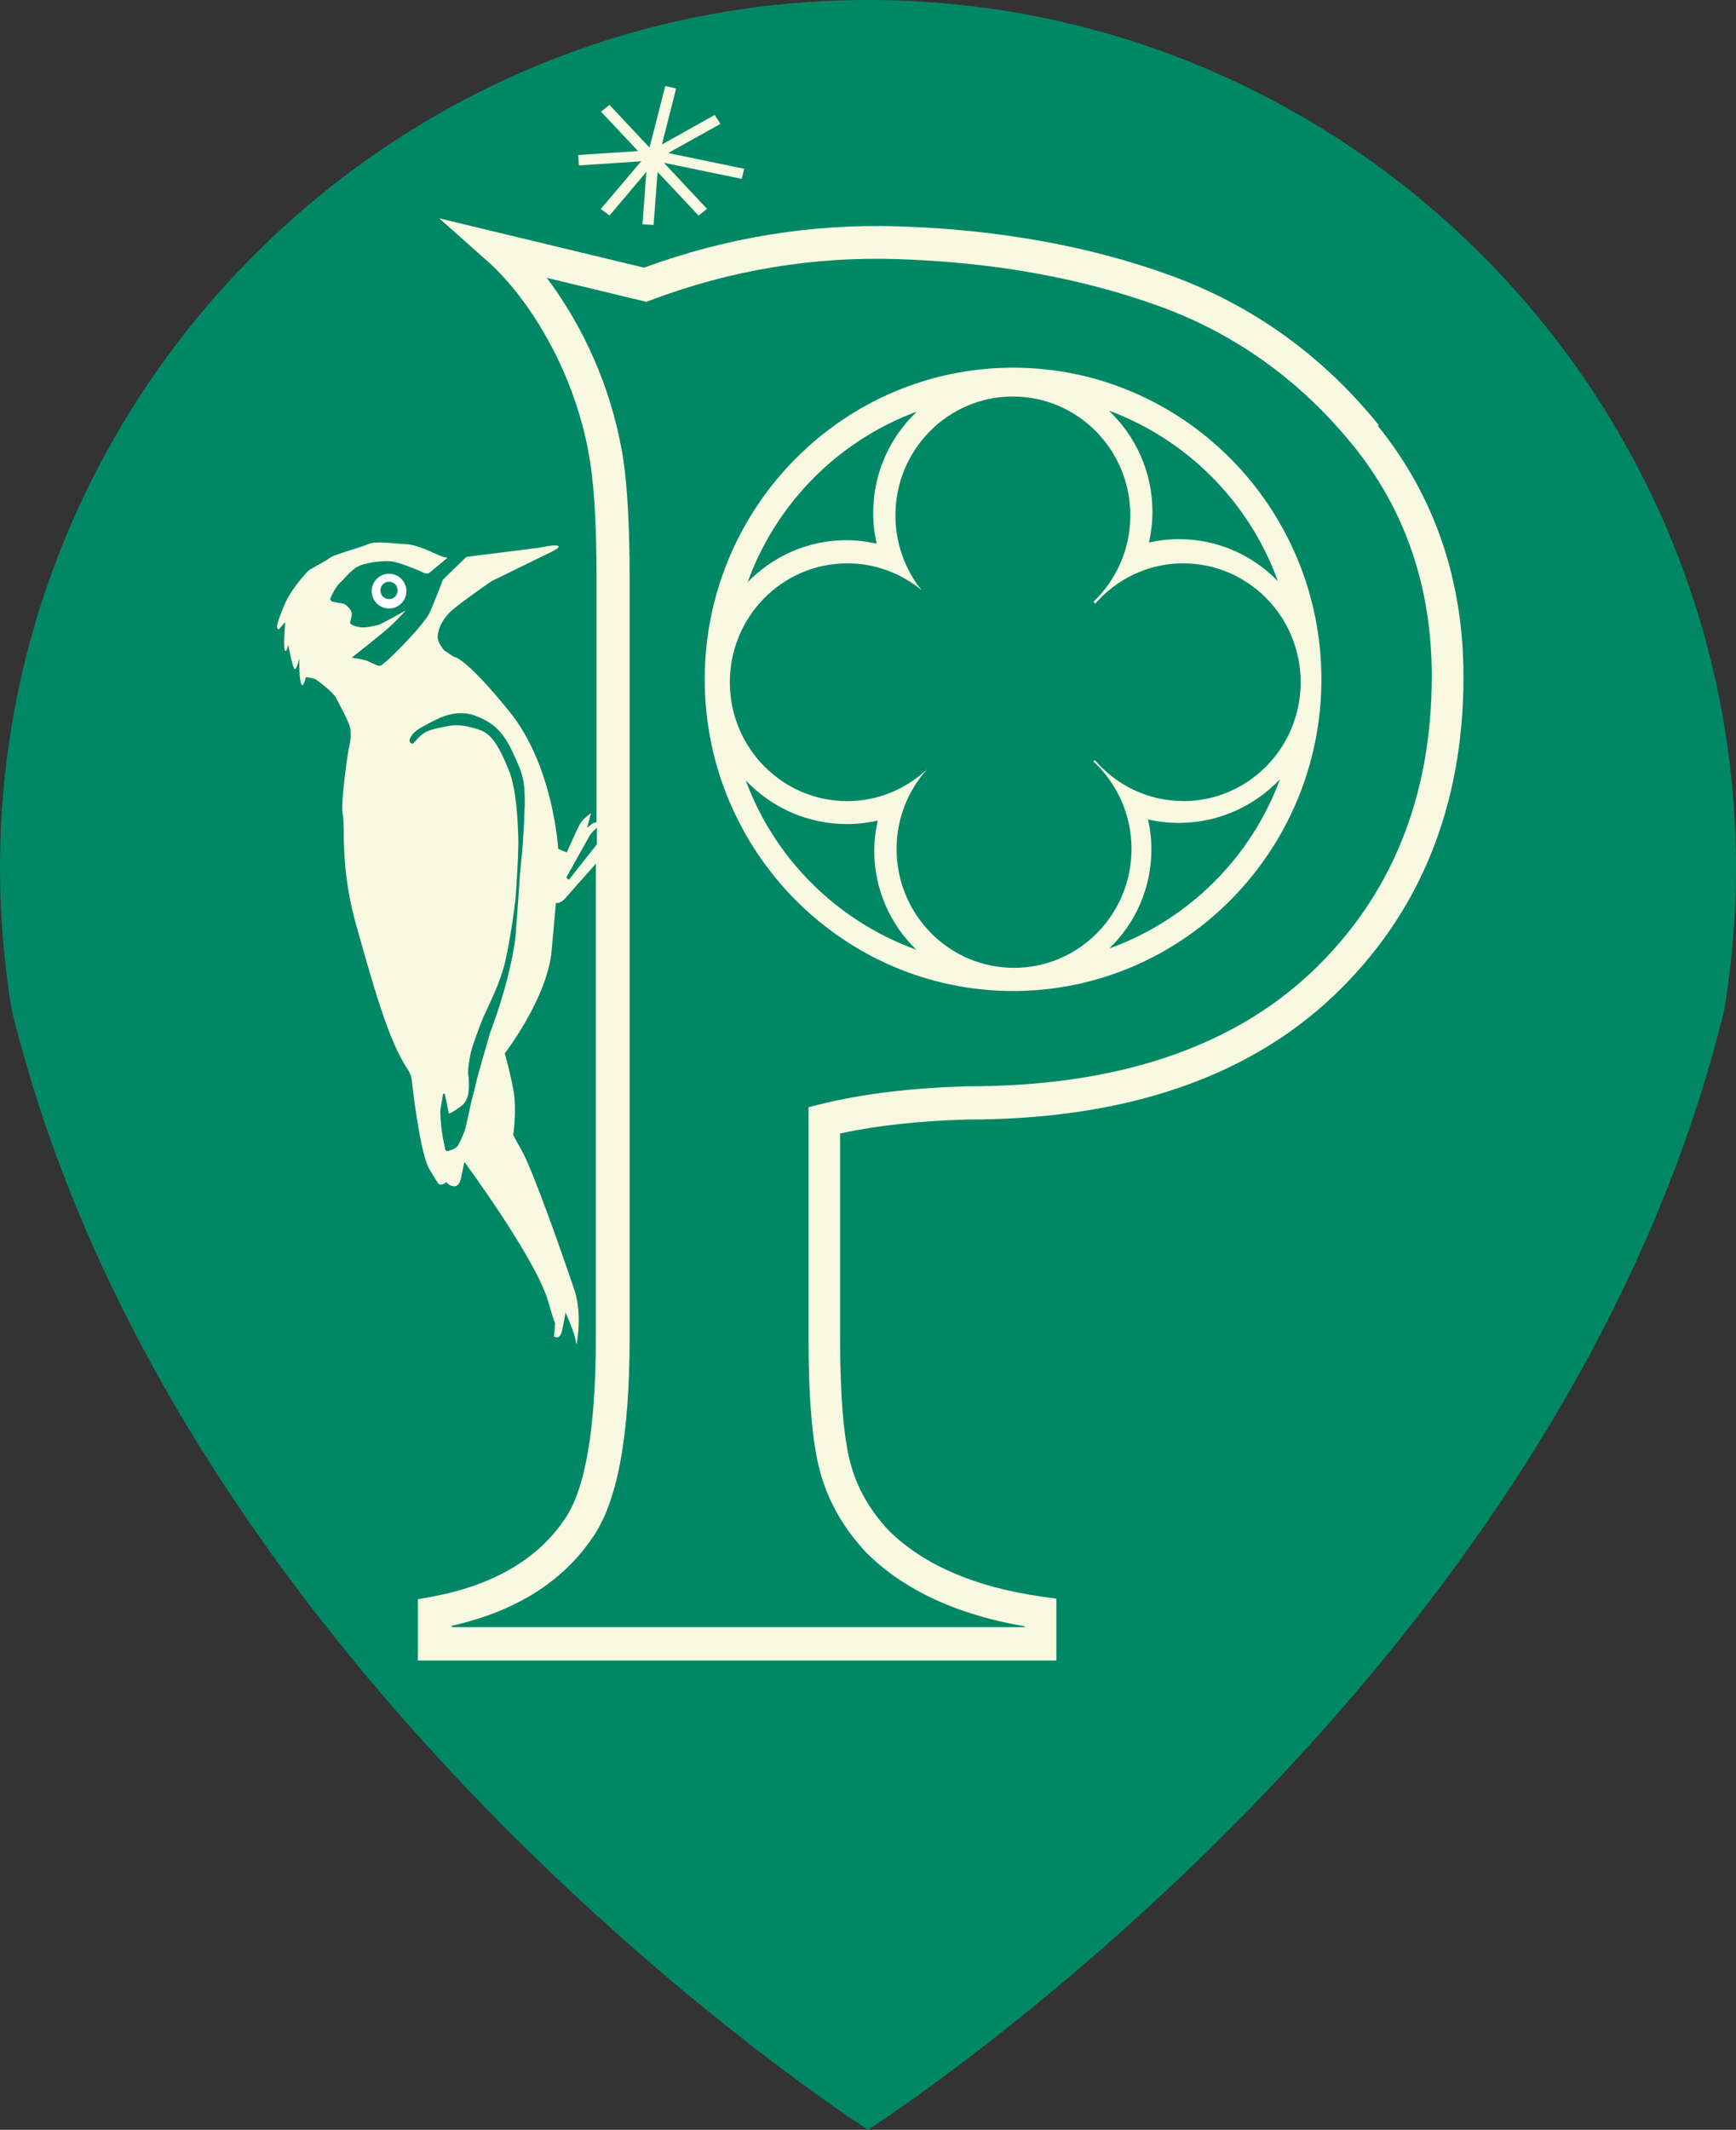
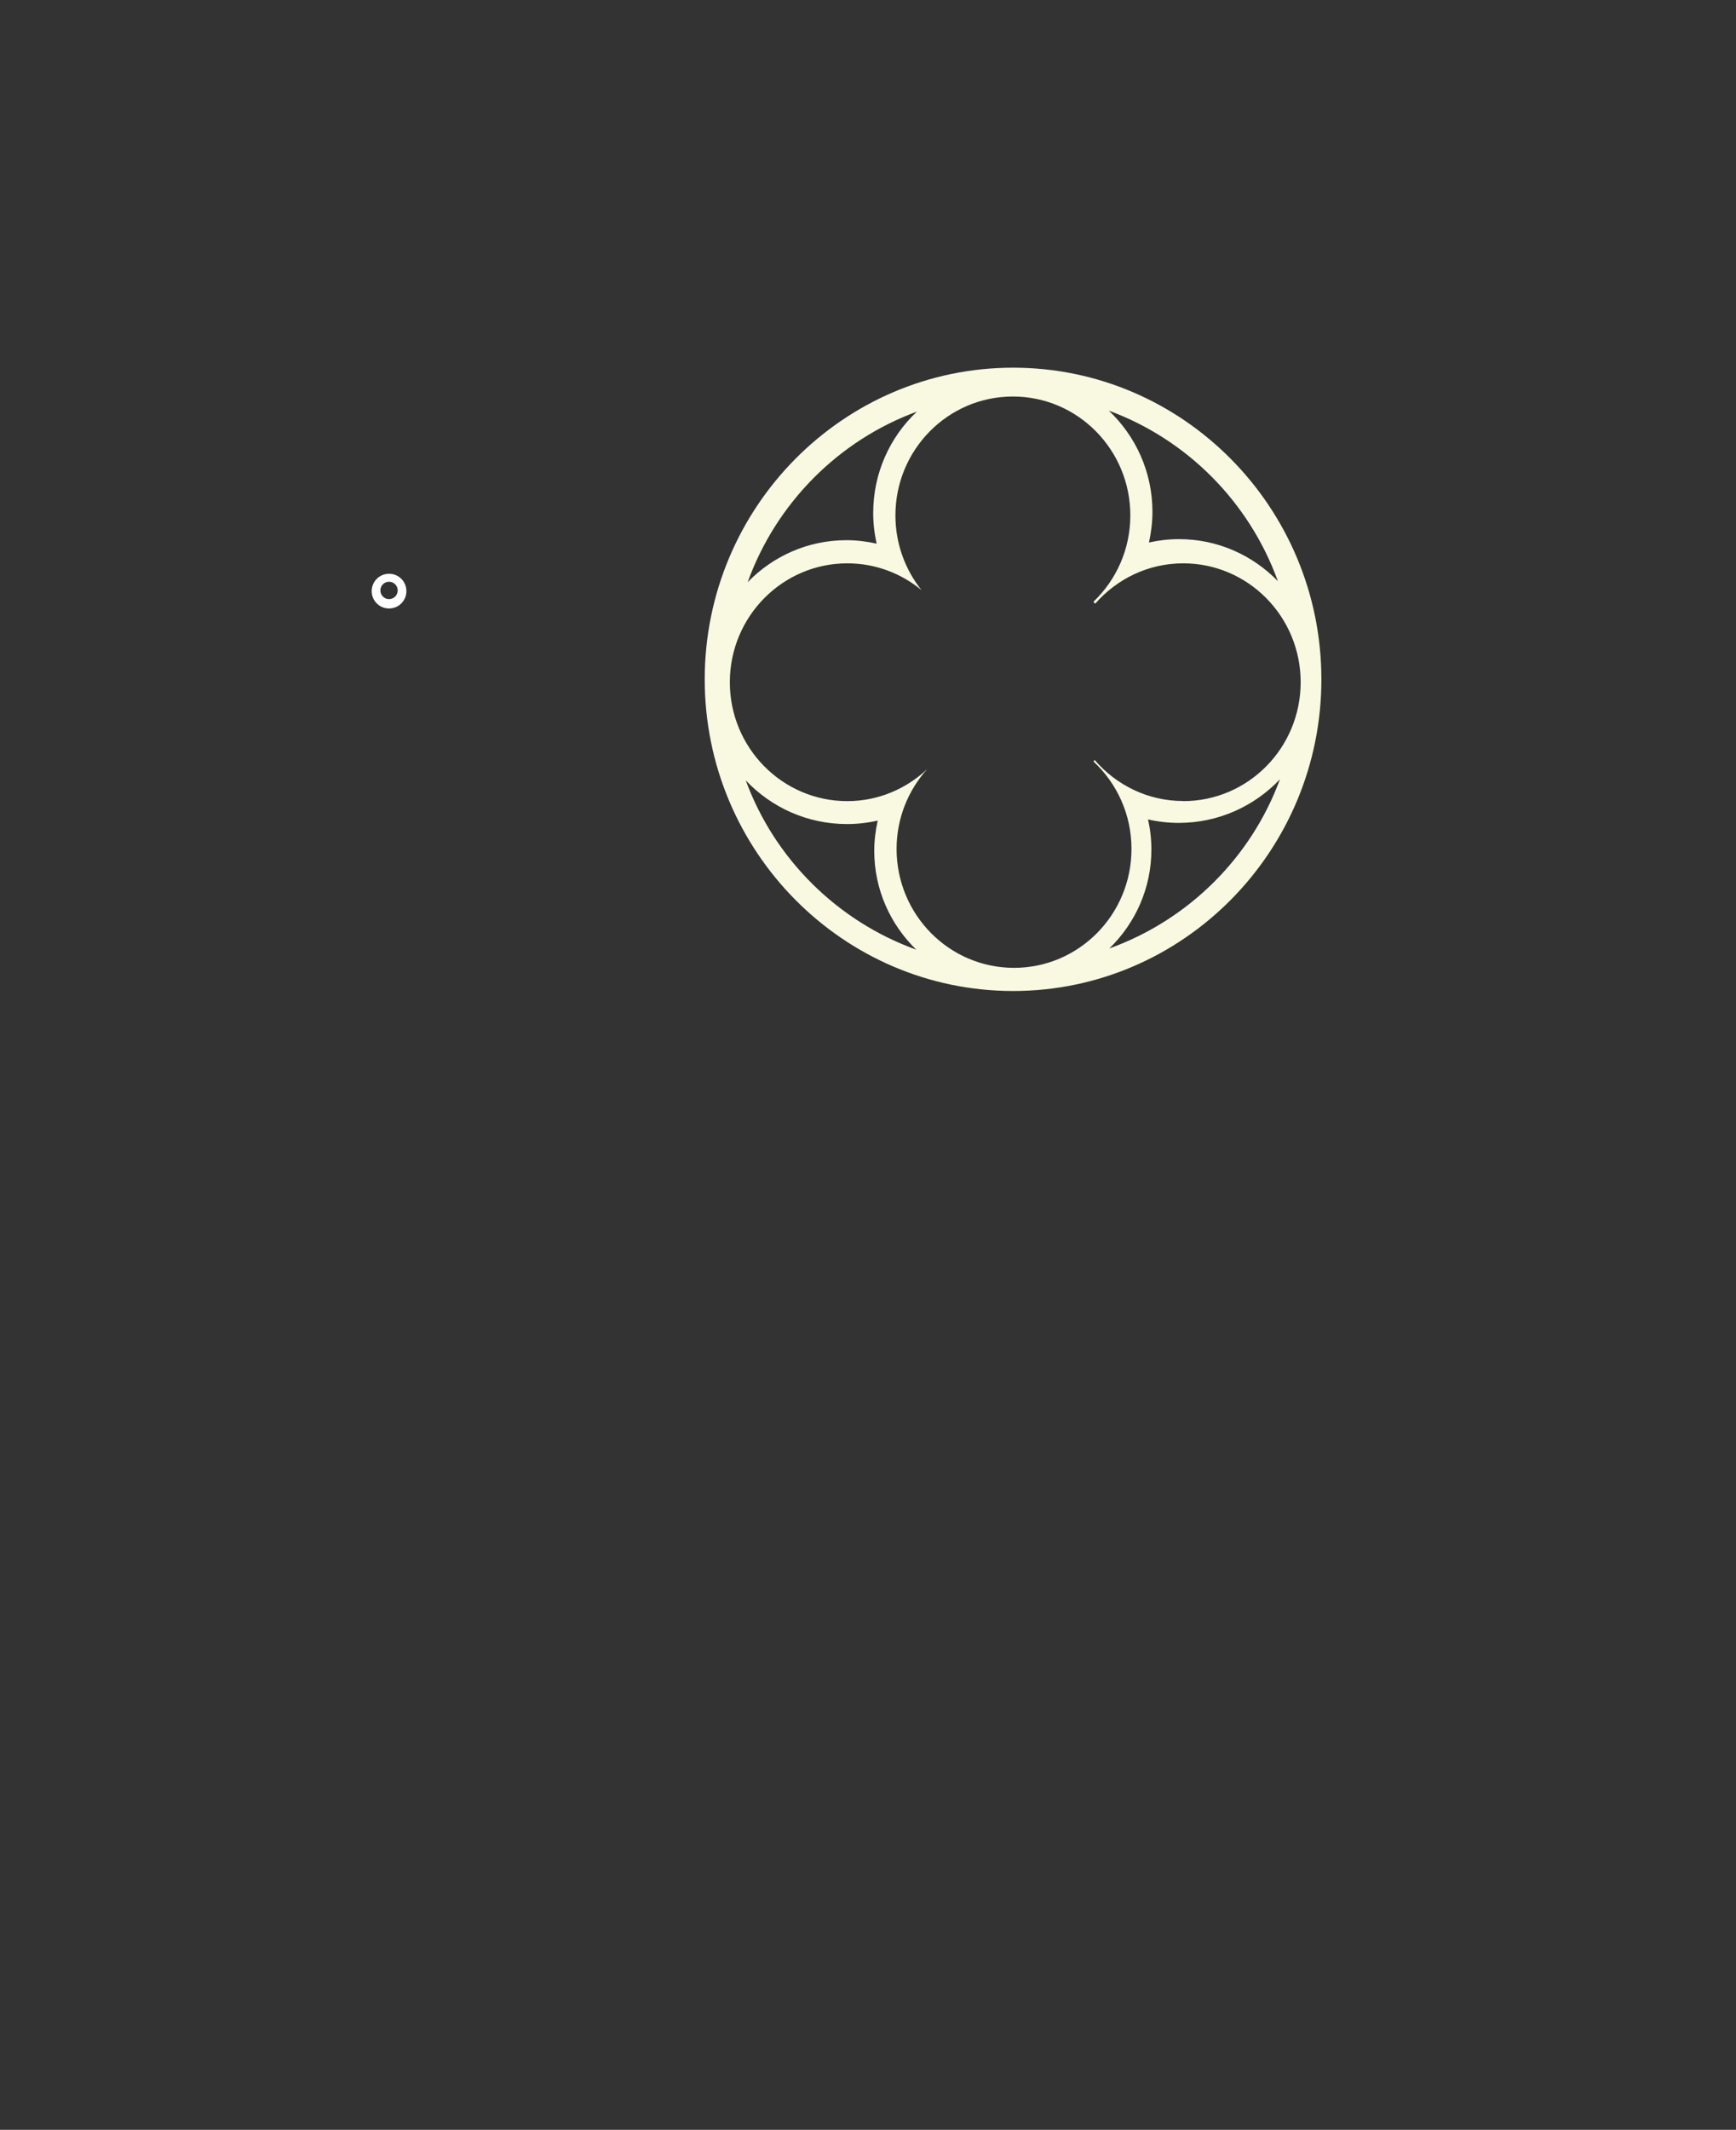
<svg xmlns="http://www.w3.org/2000/svg" id="Calque_2" data-name="Calque 2" viewBox="0 0 150.02 183.97">
  <rect x="0" y="0" width="150.02" height="183.97" fill="#333333" stroke="none" />
  <defs>
    <style> .cls-1 { fill: #fff; } .cls-2 { fill: #f9f9e2; } .cls-3 { fill: #086; } </style>
  </defs>
  <g id="Calque_1-2" data-name="Calque 1">
-     <path class="cls-3" d="M75.01,0c41.36,0,75.01,33.65,75.01,75.01,0,4.06-.34,8.15-1.01,12.21-14.33,58.73-74,96.74-74,96.74,0,0-59.67-38.02-74-96.74-.67-4.06-1.01-8.16-1.01-12.21C0,33.65,33.65,0,75.01,0" />
-     <path class="cls-2" d="M113.34,83.97c-6.92,6.54-16.87,9.86-29.6,9.86-4.91.13-9.22.65-12.8,1.54l-1.07.27v19.84c0,5.33.32,9.12.99,11.61.69,2.56,2.02,4.91,4,7.02,3.24,3.23,7.85,5.37,13.7,6.37v.07h-49.52v-.12c5.45-1.22,9.53-3.76,12.11-7.54,2.19-3.05,3.26-8.75,3.26-17.41V49.92c0-4.39-.19-7.87-.56-10.32-.05-.32-.1-.63-.17-.96l-.03-.15c-.02-.11-.04-.23-.07-.34l-.04-.22c-1.18-5.72-3.73-10.54-6.29-13.93l8.6,2.07.41-.15c6.84-2.58,14-3.77,21.26-3.54,8.28.26,15.89,1.62,22.61,4.05,6.62,2.39,12.28,6.46,16.82,12.07,4.5,5.56,6.78,12.25,6.78,19.9,0,10.45-3.5,19.05-10.39,25.57M49.2,75.94c-.08.11-.26-.15-.26-.15,0,0,1.86-3.34,2.01-3.6.1-.18.4-.49.63-.69v1.43c-1.07,1.35-2.33,2.95-2.37,3.02M45.33,69.77c-.03,2.47-.39,5.63-.39,5.63,0,0-.28,4.22-.33,4.63-.05.41.02,1.05-.53,3.5-.66,2.94-1.72,5.66-1.72,5.66,0,0-1.14,3.91-1.19,4.22-.06.3-.3,1.22-.41,1.64-.11.41-.47,2.22-.58,2.55-.11.33-.33.83-.47,1.08-.14.25-.09.41-.72.66-.64.25-.47-.05-.64-.69-.17-.64-.36-2.47-.28-2.86.08-.39.22-1.3.22-1.3l.14-.03s.11.47.19.89c.08.41.17.86.17.86,0,0,.42-.19.67-.39.25-.2.69-.36.92-1,.22-.64.14-1.69.08-2.05-.05-.36.11-1.3.22-1.83.11-.53.75-2.27,1.08-3.05.33-.78,1.19-2.39,1.72-4.16.53-1.78,1-5.5,1.06-5.99.05-.5.3-4.25.25-5.47-.06-1.22-.11-4.05-.86-5.85-.75-1.8-1.39-3-2.44-3.36-1.06-.36-1.91-.5-2.69-.36-.78.14-1.72.33-2.14.61-.42.28-.58.5-.72.66-.14.17-.25.31-.39.25-.14-.06-.16-.25-.16-.25,0,0,.03-.44.67-.92.32-.23,1.75-.97,1.97-1.05.22-.08,1.56-.72,3-.19,1.44.53,2.39,1.25,3.27,3.16.88,1.91,1.08,2.33,1.05,4.8M119.15,36.72c-4.87-6.02-10.95-10.38-18.06-12.95-7-2.54-14.91-3.95-23.49-4.22-7.5-.23-14.87.97-21.94,3.57l-17.7-4.26,4.23,3.76c2.98,2.65,7.02,8.4,8.57,15.93.01.08.03.15.04.22.02.07.03.15.04.24l.03.17c.05.29.1.57.15.86.35,2.32.53,5.64.53,9.9v21.09c-.14,0-.29.05-.44.17l-.37.3.33-1.26s-.71.48-.97.96c-.26.49-1.12,2.42-1.12,2.42,0,0-.22-.08-.41-.15-.19-.07-.34-.15-.34-.15,0,0-.37-7.14-4.24-11.9-3.87-4.76-4.76-4.68-4.76-4.68l-.85-.56s-.56-.67-.56-1.12.22-1.53,1.41-2.49c1.19-.97,3.27-2.38,3.27-2.38l5.17-2.53s.89-.41.52-.52c-.37-.11-1.63.18-1.63.18l-6.25.78-2.04,1.97s-.67,1.82-1.15,2.86c-.48,1.04-3.35,3.9-3.72,4.17-.37.26-.41.44-.67.41-.26-.04-.78-.37-1.15-.48-.37-.11-1.19-.22-1.19-.22,0,0,2.71-2.12,3.42-2.79.71-.67,1.26-1.3,1.26-1.3,0,0-2.15,1.23-2.42,1.27-.26.04-.93.26-1.49.19-.56-.07-.78-.22-.89-.33-.11-.11.33-.74,0-1.19-.34-.44-.52-.52-.82-.56-.3-.04-.78-.15-.78-.15l-.15-.19s.37-.97.89-1.45c.52-.48,1.04-1.26,1.86-1.52.82-.26,1.93-.37,2.56-.3.63.07,2.08.67,2.34.78.26.11.71.41.96.19.26-.22,1.56-1.3,1.56-1.3,0,0-.22.04-.74-.19-.52-.22-1.9-.93-2.9-.97-1-.04-2.6-.3-3.24,0-.63.3-2.94.89-3.31,1.19-.37.3-1.67.93-1.89,1.15-.22.23-1.49,1.56-2.08,3.01-.59,1.45-.59,1.67-.59,1.82s.15.19.15.19l.56-.63s-.18,2.08-.04,2.42c.15.33.29-.48.29-.48,0,0,.34,1.79.52,2.08.18.3.45-.89.45-.89,0,0-.04,1.67.15,2.19.19.52.41-.56.41-.56,0,0,.6.07.82.18.22.11,1.56,1.15,1.78,1.6.22.45,1.23,2.19,1.26,2.79.04.6,0,.97-.11,1.38-.11.41-.78,5.05-.56,5.91.22.85-.26,4.53,1.15,9.52,1.41,4.98,2.79,10.11,4.53,12.6,0,0,.22.41.26.67,0,0,.71,6.54,1.56,7.88.85,1.34.7,1.26.96,1.3.26.04.48-.22.48-.22,0,0,.26.37.71.37s.56-.67.6-.85c.04-.18.26-1.26.26-1.26,0,0,6.21,8.4,7.25,12.08.33,1.16.51,1.7.6,1.92-.02.03-.04.12-.04.31-.02.5-.05.69-.09.75.18.12.55.27.72-.49.22-1,.3-1.56.3-1.56,0,0,.78,1.75.85,2.3.08.56.11.41.11.41,0,0,.52-2.53-.19-4.65-.71-2.12-3.53-10.26-4.57-12.08-.99-1.73-.71-1.38-.71-1.38,0,0,.32-2.15,0-3.86-.34-1.78-.74-3.12-.74-3.12,0,0,3.68-4.76,4.05-8.88l.37-4.12s.37.11.82-.41c.27-.32,1.59-1.81,2.63-2.97v40.91c0,7.94-.92,13.24-2.75,15.79-2.34,3.42-6.2,5.65-11.47,6.62l-1.16.21v5.29h55.18v-5.34l-1.22-.17c-5.81-.82-10.29-2.76-13.28-5.73-1.62-1.73-2.73-3.68-3.29-5.78-.6-2.21-.9-5.87-.9-10.88v-17.62c3.16-.69,6.89-1.1,11.08-1.21,13.45,0,24.05-3.58,31.51-10.63,7.48-7.08,11.28-16.37,11.28-27.62,0-8.31-2.49-15.6-7.41-21.68" />
    <path class="cls-2" d="M101.89,46.57c-.88,0-1.75.1-2.6.29.19-.87.3-1.76.3-2.65,0-3.44-1.45-6.55-3.77-8.74,6.77,2.49,12.15,7.91,14.61,14.73-2.17-2.24-5.2-3.63-8.54-3.63M102.25,69.19c-3.06,0-5.79-1.38-7.65-3.54-.04.04-.07.08-.11.12,2.02,1.88,3.29,4.56,3.29,7.56,0,5.67-4.54,10.27-10.15,10.27s-10.15-4.6-10.15-10.27c0-2.66,1.01-5.07,2.64-6.89-1.81,1.7-4.23,2.76-6.9,2.76-5.6,0-10.15-4.6-10.15-10.27s4.55-10.27,10.15-10.27c2.44,0,4.67.87,6.42,2.32-1.41-1.76-2.26-4.01-2.26-6.46,0-5.67,4.54-10.27,10.15-10.27s10.15,4.6,10.15,10.27c0,2.94-1.23,5.59-3.19,7.46.05.05.1.11.15.17,1.86-2.13,4.57-3.49,7.61-3.49,5.61,0,10.15,4.6,10.15,10.27s-4.54,10.27-10.15,10.27M95.87,81.92c2.24-2.17,3.63-5.2,3.63-8.54,0-.88-.1-1.75-.29-2.6.87.2,1.76.3,2.65.3,3.45,0,6.55-1.45,8.75-3.77-2.49,6.77-7.91,12.15-14.73,14.61M64.45,67.41c2.19,2.32,5.3,3.77,8.74,3.77.89,0,1.78-.1,2.66-.3-.19.86-.3,1.73-.3,2.61,0,3.34,1.39,6.37,3.63,8.54-6.82-2.46-12.24-7.84-14.73-14.61M79.22,35.57c-2.32,2.19-3.76,5.3-3.76,8.74,0,.89.1,1.78.3,2.65-.85-.19-1.73-.3-2.61-.3-3.34,0-6.37,1.39-8.54,3.63,2.46-6.82,7.84-12.24,14.61-14.73M87.55,31.76c-14.69,0-26.65,12.08-26.65,26.92s11.95,26.92,26.65,26.92,26.64-12.08,26.64-26.92-11.95-26.92-26.64-26.92" />
-     <polygon class="cls-2" points="50.03 14.29 55.41 13.93 51.92 18.05 52.68 18.61 55.86 14.84 55.52 19.37 56.48 19.43 56.83 14.86 60.37 18.62 61.1 18.04 57.37 14.06 64.1 15.45 64.31 14.58 57.74 13.22 62.26 10.7 61.76 9.93 57.2 12.48 58.43 7.64 57.49 7.43 56.13 12.75 52.67 9.06 51.94 9.65 55.14 13.05 49.96 13.39 50.03 14.29" />
    <path class="cls-1" d="M34.37,51c0,.41-.33.75-.75.75s-.75-.34-.75-.75.33-.75.75-.75.75.34.75.75M32.12,51.06c0,.83.67,1.5,1.5,1.5s1.5-.67,1.5-1.5-.67-1.5-1.5-1.5-1.5.67-1.5,1.5" />
  </g>
</svg>